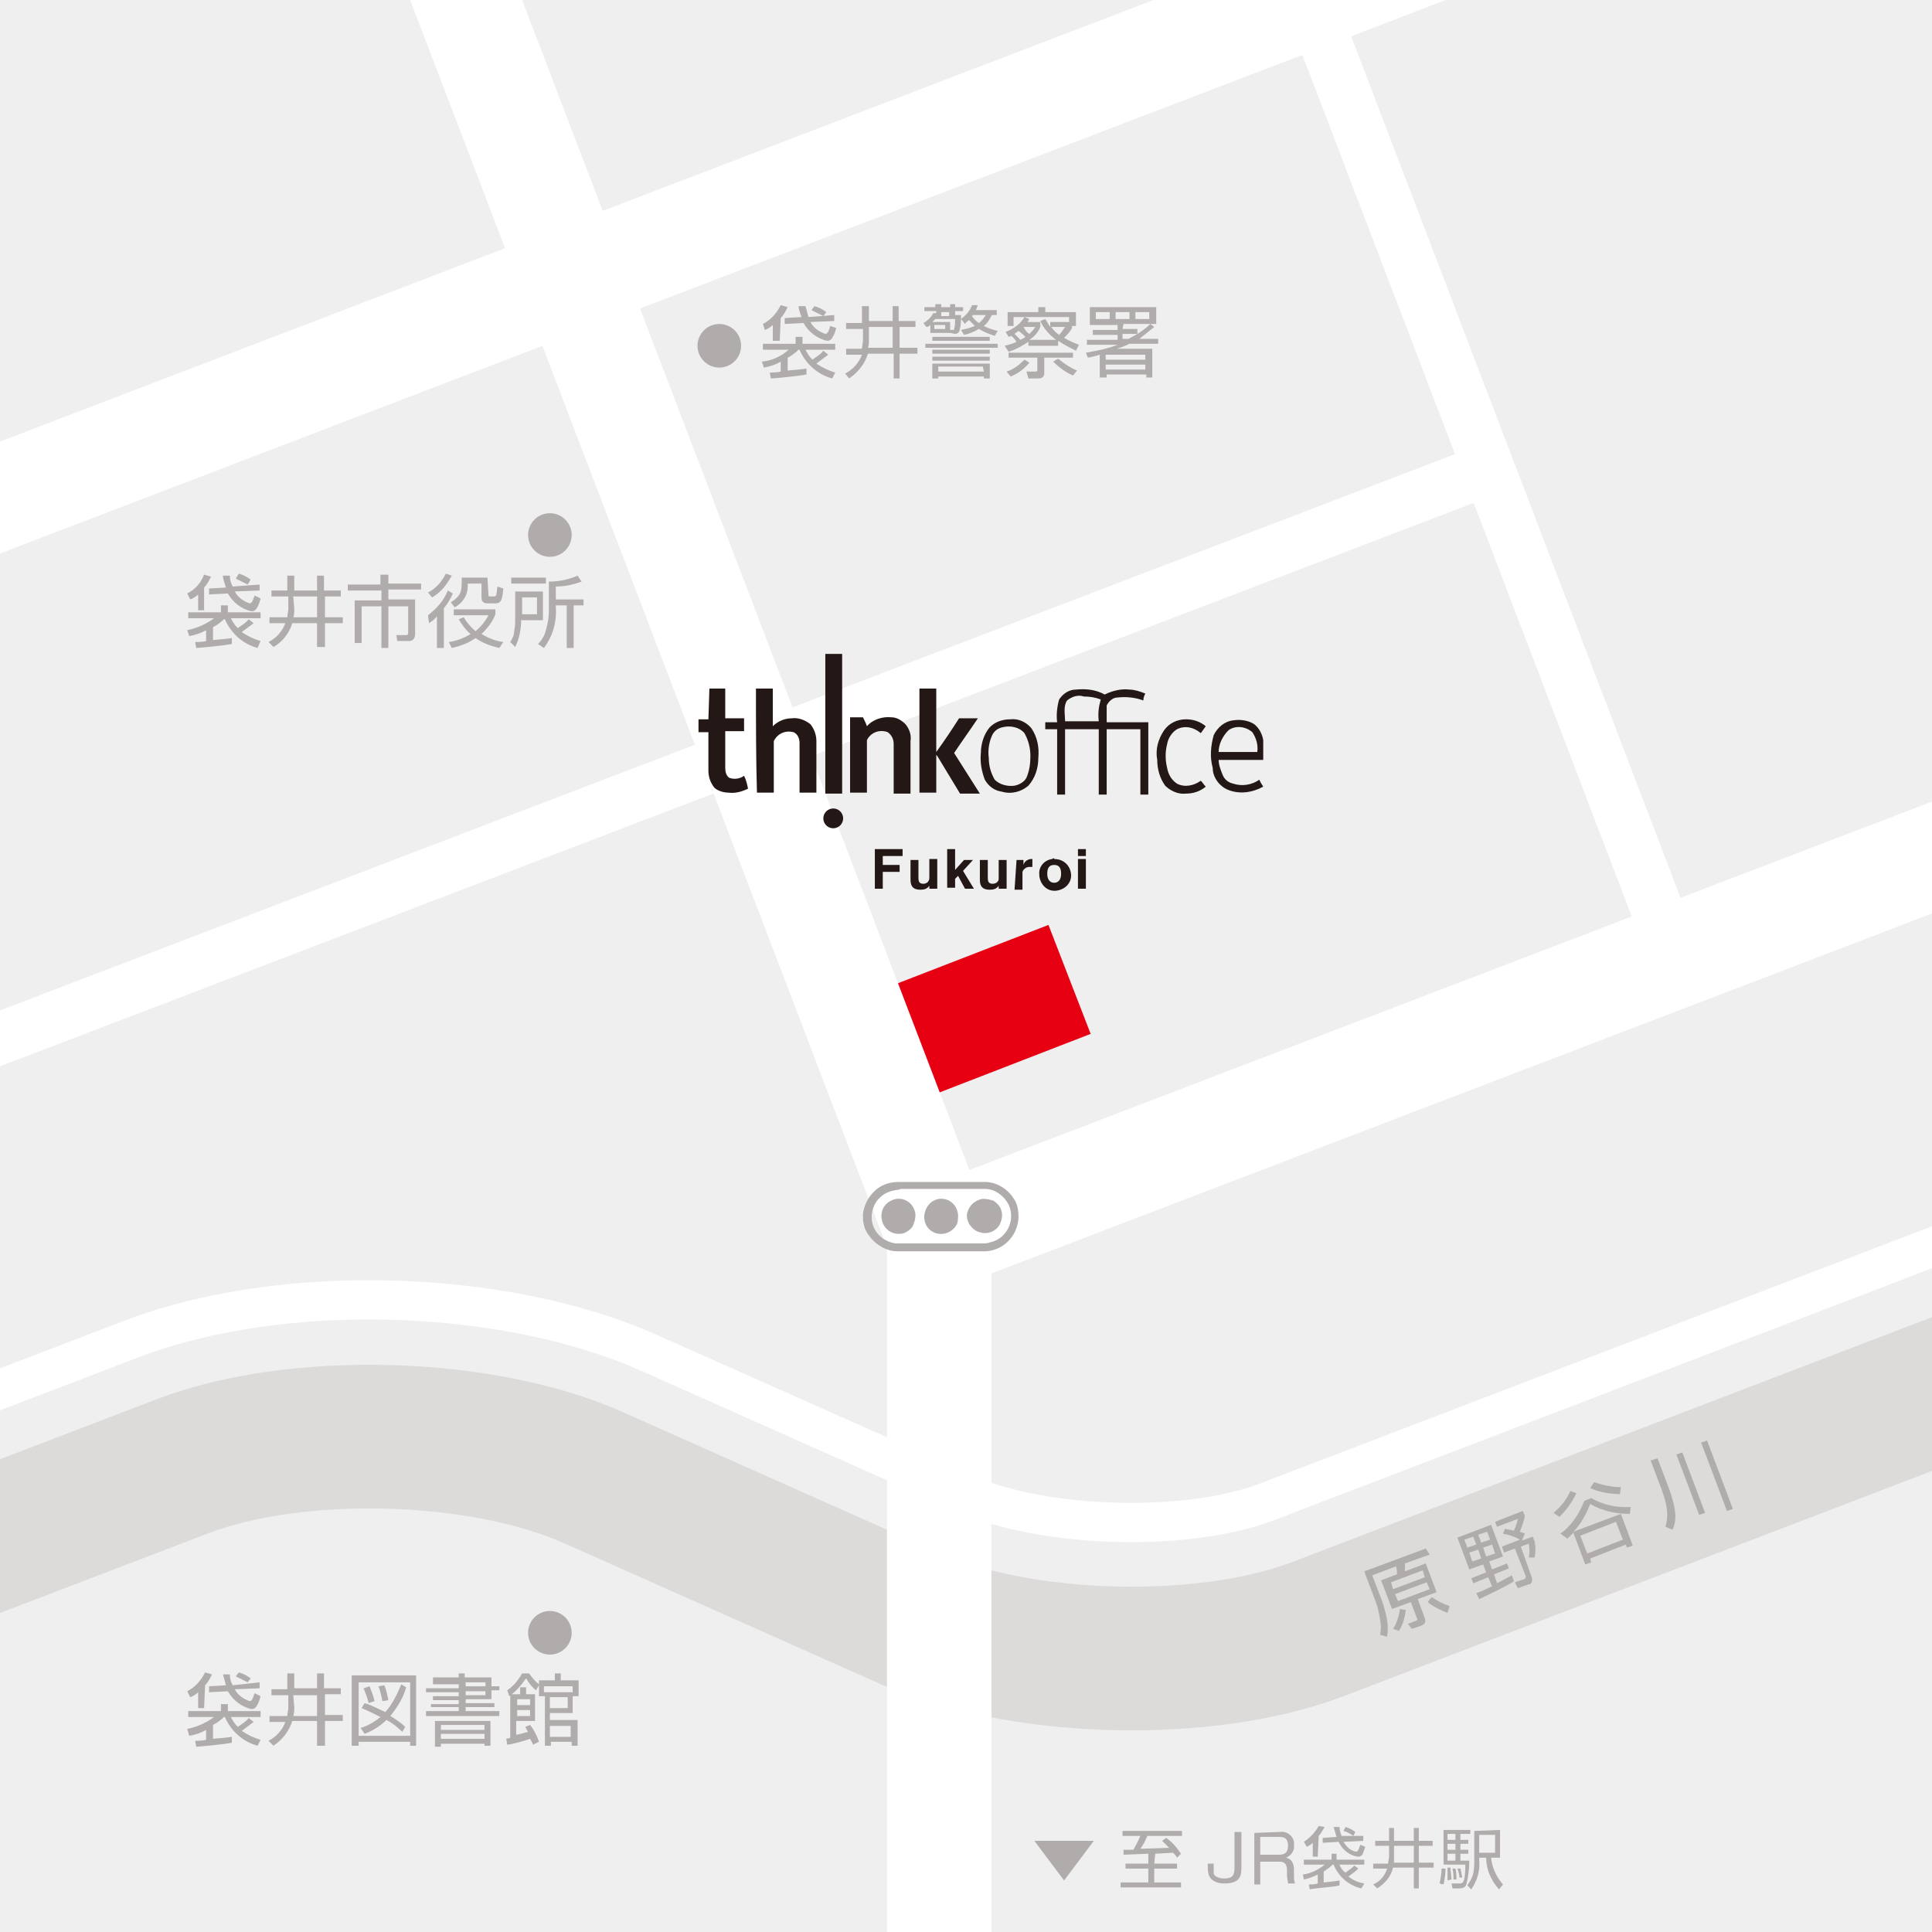
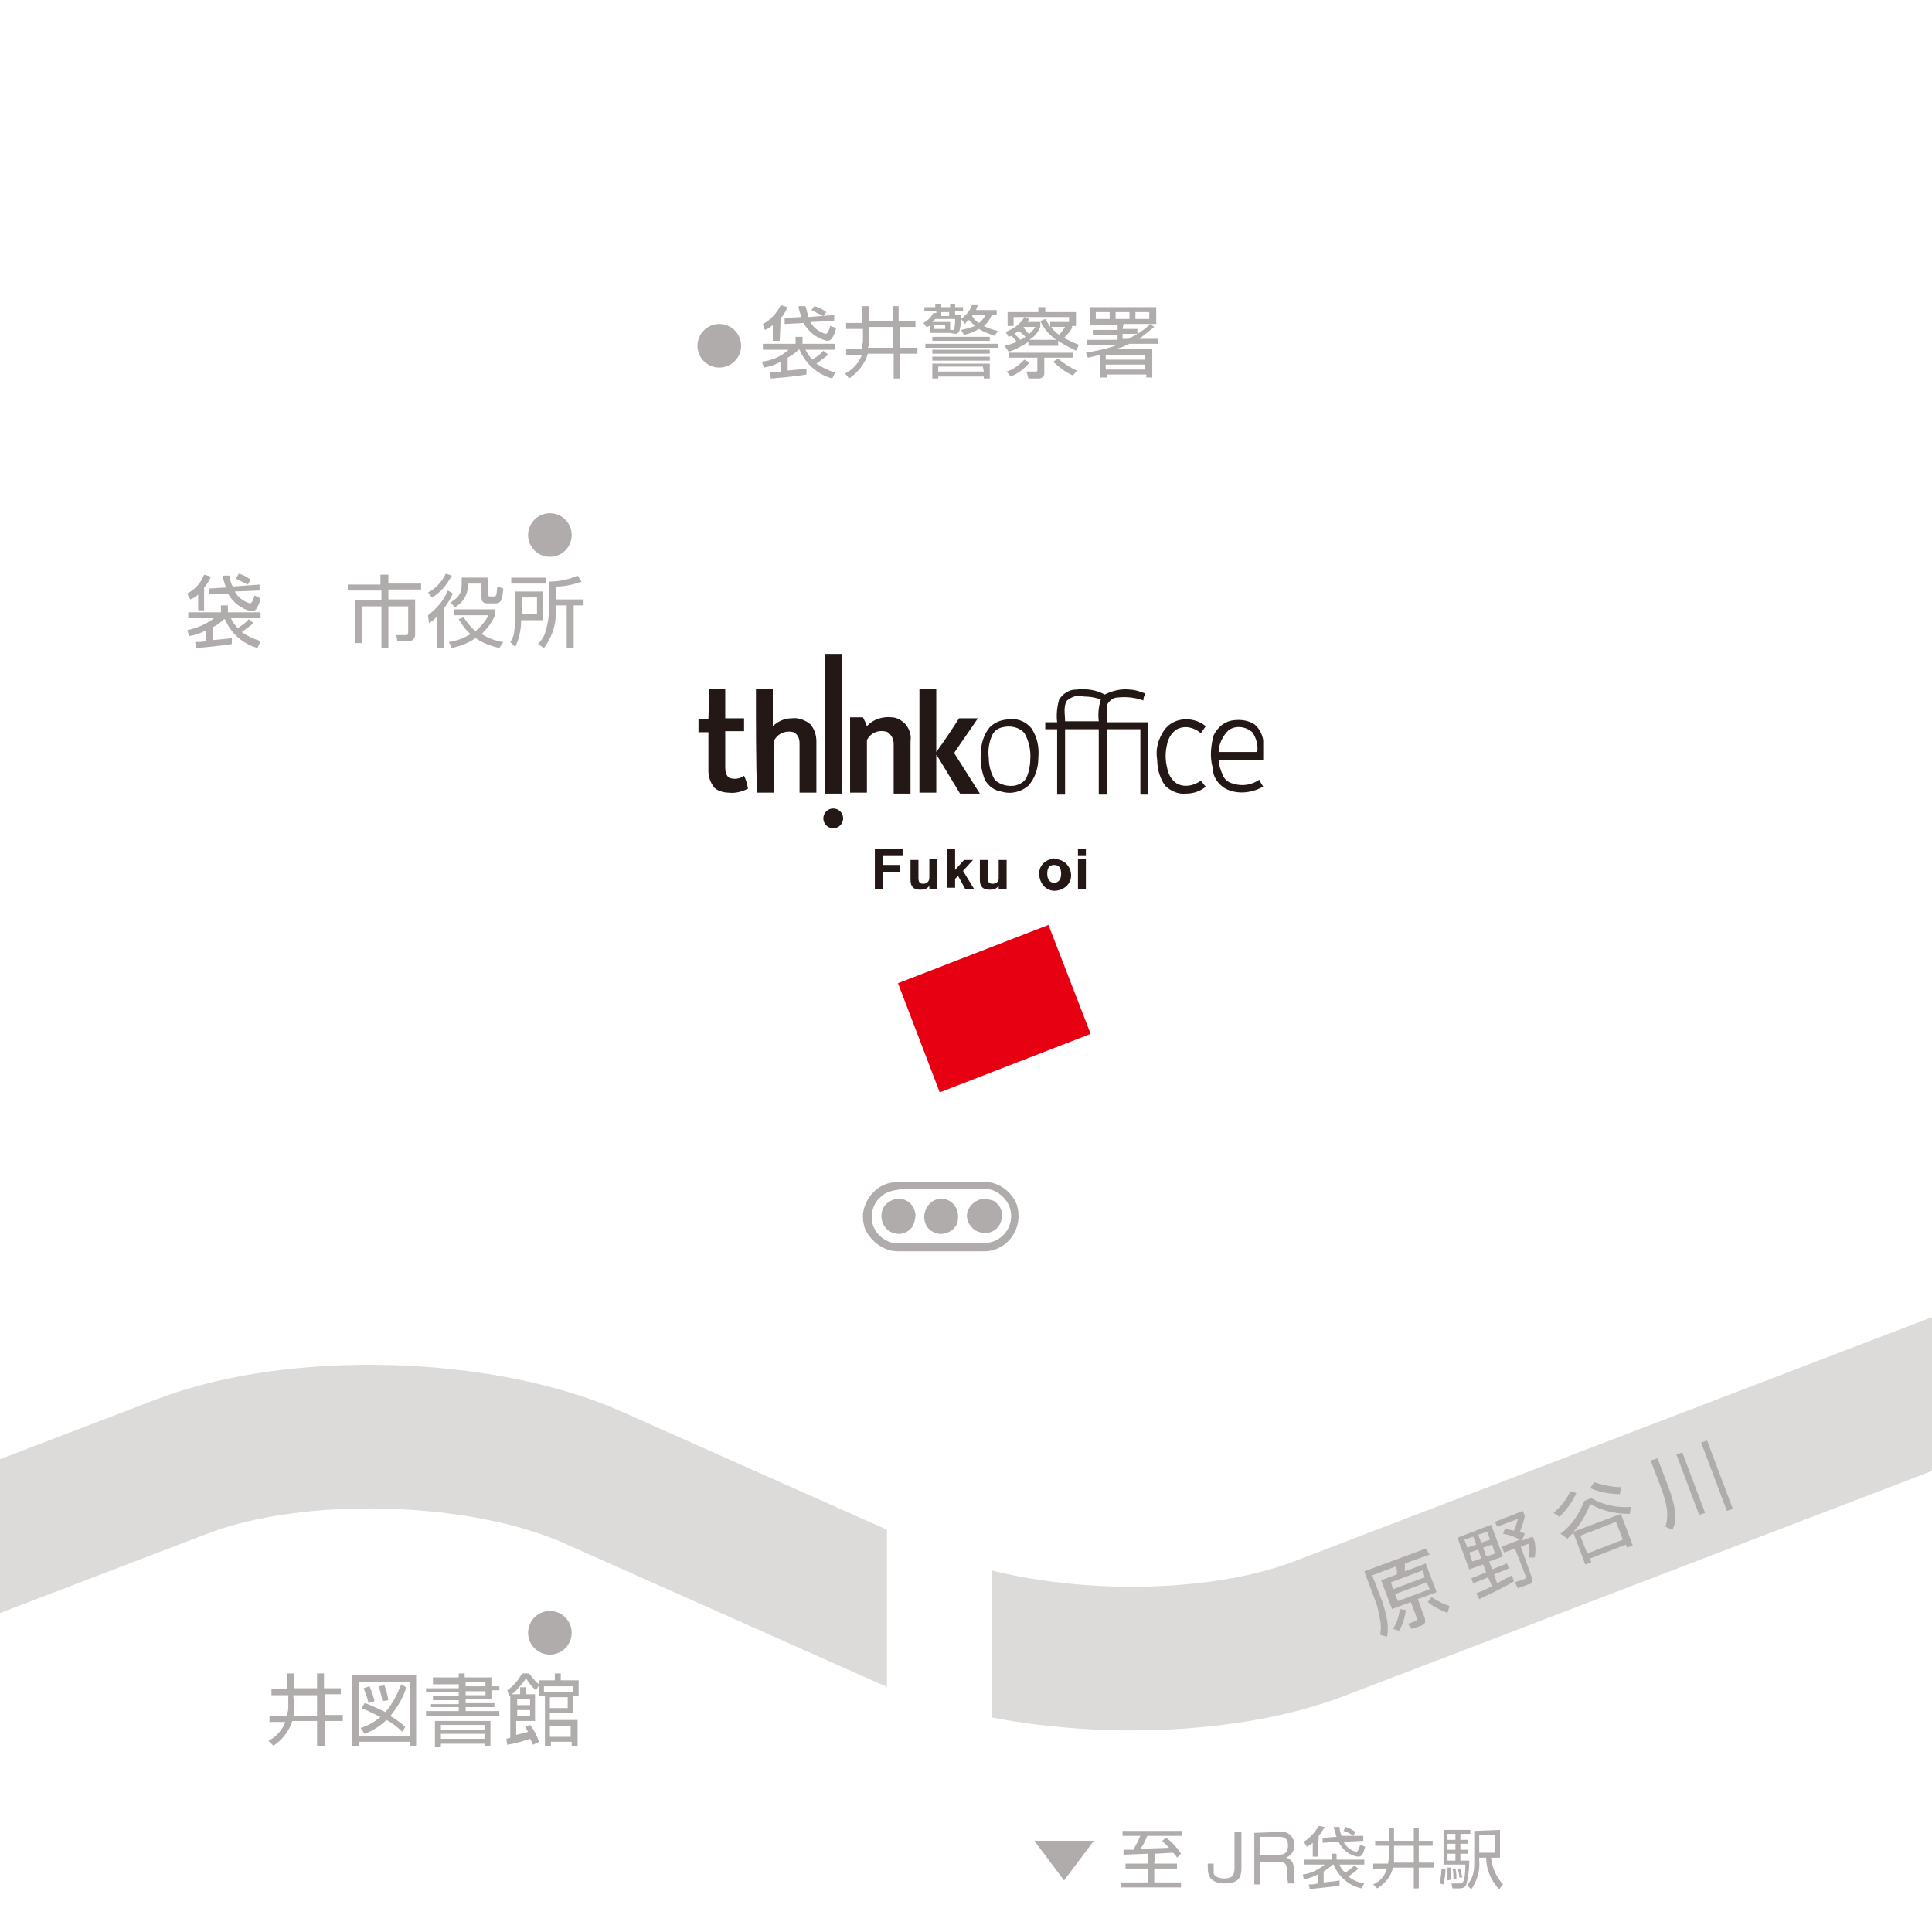
<svg xmlns="http://www.w3.org/2000/svg" xmlns:xlink="http://www.w3.org/1999/xlink" version="1.1" id="レイヤー_1" x="0px" y="0px" viewBox="0 0 195 195" style="enable-background:new 0 0 195 195;" xml:space="preserve">
  <style type="text/css">
	.st0{clip-path:url(#SVGID_2_);}
	.st1{fill:#F0EFF0;}
	.st2{fill:#E60012;}
	.st3{fill:none;stroke:#FFFFFF;stroke-width:3.96;stroke-miterlimit:10;}
	.st4{fill:none;stroke:#DCDBDA;stroke-width:14.5;stroke-miterlimit:10;}
	.st5{fill:none;stroke:#FFFFFF;stroke-width:10.55;stroke-miterlimit:10;}
	.st6{fill:none;stroke:#FFFFFF;stroke-width:5.27;stroke-miterlimit:10;}
	.st7{fill:#231815;}
	.st8{fill:#AFACAB;}
</style>
  <g>
    <defs>
      <rect id="SVGID_1_" y="0" width="195" height="195" />
    </defs>
    <clipPath id="SVGID_2_">
      <use xlink:href="#SVGID_1_" style="overflow:visible;" />
    </clipPath>
    <g class="st0">
-       <rect y="0" class="st1" width="195" height="195" />
      <rect x="91.8" y="96" transform="matrix(0.932 -0.361 0.361 0.932 -30.049 43.087)" class="st2" width="16.8" height="11.8" />
      <path class="st3" d="M-14.3,145.7l27.7-10.6c15-5.7,37.3-5.1,52,1.4l31.9,14.2c8,3.6,22.7,4,30.8,0.8l78.1-29.9" />
      <path class="st4" d="M-9.3,158.6L18.4,148c11.5-4.4,30.1-3.9,41.4,1.1l31.9,14.2c11.3,5,29.9,5.5,41.4,1.1l78.1-29.9" />
      <line class="st5" x1="-5.7" y1="52.4" x2="157.3" y2="-10" />
      <line class="st6" x1="-2.6" y1="105.8" x2="149.1" y2="47.8" />
      <polyline class="st5" points="43.3,-9.8 94.8,124.9 94.8,211   " />
      <line class="st6" x1="117.7" y1="-37.8" x2="169.2" y2="96.9" />
      <line class="st5" x1="94.8" y1="124.9" x2="203.5" y2="83.3" />
      <path class="st7" d="M71.6,69.5h1.6v3h1.9c0,0.4,0,0.9,0,1.3h-1.9v3.7c0,0.4,0.1,0.8,0.4,1c0.5,0.2,1.1,0.1,1.5-0.2    c0.2,0.4,0.3,0.8,0.4,1.3c-0.6,0.3-1.3,0.5-2,0.4c-0.5,0-1.1-0.2-1.4-0.5c-0.4-0.5-0.6-1.1-0.6-1.7v-3.9h-1v-1.3h1L71.6,69.5     M76.3,69.5c0.6,0,1.1,0,1.7,0v3.8c0.5-0.5,1.2-0.8,1.9-0.8c0.7-0.1,1.4,0.2,1.9,0.6c0.4,0.5,0.6,1.1,0.6,1.7c0,1.8,0,3.5,0,5.2    h-1.7v-5c0-0.5-0.2-0.9-0.6-1.1c-0.8-0.2-1.6,0.1-2,0.9c0,1.7,0,3.5,0,5.2h-1.7C76.3,76.6,76.3,73.1,76.3,69.5 M92.8,69.5h1.7V80    h-1.7V69.5 M106.9,70.6c0.4-0.6,1-1,1.7-1c1-0.1,2,0,2.9,0.5c0.8-0.4,1.7-0.6,2.5-0.5c0.5,0,1.1,0.2,1.6,0.4    c-0.1,0.2-0.2,0.4-0.2,0.7c-0.8-0.3-1.7-0.4-2.6-0.3c-0.5,0-0.9,0.4-1.1,0.8c0,0.6,0,1.1,0,1.7h4.2c0,2.4,0,4.9,0,7.3h-0.8v-6.6    h-3.4v6.6h-0.8v-6.6h-3.4v6.6h-0.8v-6.6h-1.2v-0.7h1.2C106.6,72.1,106.7,71.3,106.9,70.6 M107.7,70.7c-0.4,0.6-0.2,1.4-0.2,2.1    h3.4c-0.1-0.8,0-1.5,0.2-2.2c-0.5-0.2-1.1-0.3-1.7-0.3C108.8,70.1,108.2,70.3,107.7,70.7 M87.5,73.3c0.6-0.7,1.6-1,2.5-0.9    c0.5,0,1,0.3,1.4,0.7c0.4,0.5,0.6,1.1,0.5,1.7v5.3h-1.7v-5c0-0.5-0.2-0.9-0.6-1.2c-0.8-0.3-1.7,0-2.1,0.8v0.1c0,1.8,0,3.5,0,5.2    h-1.7v-7.6h1.3C87.3,72.8,87.4,73,87.5,73.3 M96.8,72.5h1.9c-0.8,1.2-1.6,2.3-2.4,3.5c0.9,1.4,1.7,2.7,2.6,4.1h-2l-2.3-3.8    c-0.1-0.1-0.2-0.2-0.1-0.4C95.3,74.8,96.1,73.6,96.8,72.5 M102,72.6c0.8-0.1,1.6,0.3,2.1,0.9c0.6,0.9,0.8,1.9,0.7,3    c0,1-0.3,2-1,2.8c-0.7,0.6-1.7,0.9-2.7,0.6c-0.7-0.1-1.3-0.5-1.7-1.2C99.1,77.9,98.9,77,99,76c0-0.9,0.3-1.9,0.9-2.6    C100.4,72.9,101.1,72.6,102,72.6 M101.2,73.4c-0.5,0.1-0.9,0.4-1.1,0.9c-0.3,0.7-0.4,1.5-0.3,2.2c0,0.8,0.2,1.5,0.6,2.2    c0.5,0.5,1.3,0.7,2,0.6c0.5-0.1,1-0.4,1.2-0.8c0.3-0.7,0.4-1.4,0.4-2.2c0-0.8-0.2-1.6-0.6-2.3C102.9,73.4,102,73.2,101.2,73.4     M117.5,73.7c0.5-0.7,1.3-1.1,2.2-1.1c0.7,0,1.4,0.2,2,0.7l-0.5,0.7c-0.7-0.6-1.6-0.8-2.4-0.4c-0.5,0.3-0.9,0.9-1,1.5    c-0.2,0.8-0.2,1.6,0,2.4c0.1,0.6,0.4,1.2,1,1.6c0.8,0.4,1.7,0.2,2.4-0.3c0.2,0.2,0.3,0.4,0.5,0.6c-0.6,0.5-1.3,0.7-2,0.7    c-0.8,0.1-1.6-0.3-2.1-0.8c-0.5-0.7-0.8-1.6-0.8-2.6C116.6,75.6,116.9,74.6,117.5,73.7 M122.5,74.2c0.4-0.8,1.1-1.4,2-1.5    c0.7-0.1,1.5,0,2.1,0.4c0.5,0.4,0.8,1,0.9,1.6v2H123c0,0.5,0.2,1,0.4,1.5c0.2,0.5,0.6,0.8,1.1,0.9c0.9,0.3,1.9,0.1,2.6-0.4    c0.1,0.2,0.2,0.4,0.4,0.7c-1.1,0.6-2.4,0.8-3.6,0.3c-0.9-0.4-1.5-1.3-1.5-2.2C122.1,76.4,122.2,75.3,122.5,74.2 M124,73.7    c-0.6,0.6-1,1.4-1,2.2c1.3,0,2.6,0,3.9,0c0.1-0.7-0.1-1.4-0.5-2C125.7,73.3,124.7,73.2,124,73.7" />
      <circle class="st7" cx="84.1" cy="82.6" r="1" />
      <path class="st7" d="M83.3,66H85v14.1h-1.7V66" />
      <path class="st7" d="M88.3,85.7h2.8v0.7h-2v0.9h1.7V88h-1.7v1.7h-0.8V85.7z" />
      <path class="st7" d="M94.6,89.7h-0.8v-0.3c-0.2,0.3-0.5,0.4-0.9,0.4c-0.7,0-1-0.3-1-1v-2h0.8v1.8c0,0.4,0.1,0.6,0.5,0.6    c0.3,0,0.6-0.2,0.6-0.6c0,0,0,0,0-0.1v-1.8h0.8V89.7z" />
      <path class="st7" d="M95.6,85.7h0.8v2.1l0.9-1h0.9l-1,1.1l1.1,1.8h-0.9l-0.7-1.3l-0.3,0.3v0.9h-0.8V85.7z" />
      <path class="st7" d="M101.6,89.7h-0.8v-0.3c-0.2,0.3-0.5,0.4-0.9,0.4c-0.7,0-1-0.3-1-1v-2h0.8v1.8c0,0.4,0.1,0.6,0.5,0.6    c0.3,0,0.6-0.2,0.6-0.5v-0.1v-1.8h0.8V89.7z" />
-       <path class="st7" d="M102.6,86.8h0.7v0.5c0.1-0.4,0.5-0.6,0.8-0.6h0.1v0.8h-0.3c-0.3,0-0.6,0.2-0.7,0.5c0,0.1,0,0.1,0,0.2v1.6    h-0.8L102.6,86.8z" />
      <path class="st7" d="M106.4,86.7c0.9,0,1.6,0.6,1.7,1.5s-0.6,1.6-1.5,1.7s-1.6-0.6-1.7-1.5v-0.1c-0.1-0.8,0.5-1.5,1.3-1.6    C106.3,86.6,106.4,86.6,106.4,86.7z M106.4,89.1c0.4,0,0.7-0.3,0.7-0.9s-0.2-0.9-0.7-0.9s-0.7,0.3-0.7,0.9S106,89.1,106.4,89.1z" />
      <path class="st7" d="M108.8,85.7h0.8v0.7h-0.8V85.7z M108.8,86.7h0.8v3h-0.8V86.7z" />
      <circle class="st8" cx="55.5" cy="54" r="2.2" />
      <path class="st8" d="M18.9,63.6c1-0.2,1.9-0.6,2.7-1.2H19v-0.6h3.3v-0.7H23v0.7h3.3v0.6h-3c0.2,0.4,0.4,0.7,0.7,1    c0.4-0.3,0.8-0.5,1.1-0.9l0.5,0.4c-0.4,0.3-0.8,0.6-1.2,0.9c0.6,0.4,1.2,0.7,1.9,0.9L26,65.4c-1.5-0.4-2.7-1.5-3.3-2.9h-0.1    c-0.3,0.3-0.7,0.6-1.1,0.8v1.3c1-0.1,1.3-0.1,1.9-0.2V65c-1.1,0.2-3.4,0.4-3.6,0.4l-0.1-0.6c0.4,0,0.7,0,1.1-0.1v-1.1    c-0.5,0.3-1.1,0.5-1.7,0.6L18.9,63.6z M20.6,61.6H20V60c-0.2,0.2-0.5,0.4-0.8,0.5l-0.3-0.6c0.8-0.4,1.4-1.1,1.7-1.9l0.7,0.2    c-0.2,0.4-0.4,0.8-0.7,1.1L20.6,61.6z M26.2,59v0.6l-2.5,0.1c0.3,0.6,0.9,1,1.5,1.2c0.3,0,0.4-0.6,0.5-0.8l0.6,0.3    c-0.1,0.4-0.2,0.7-0.4,1c-0.1,0.2-0.3,0.3-0.5,0.3c-1-0.2-1.9-0.9-2.4-1.8L21.1,60v-0.6l1.7-0.1c-0.1-0.4-0.3-0.8-0.3-1.2h0.7    c0,0.4,0.1,0.8,0.3,1.1L26.2,59z M25,59c-0.4-0.2-0.8-0.4-1.2-0.6l0.3-0.5c0.4,0.1,0.8,0.3,1.2,0.6L25,59z" />
-       <path class="st8" d="M29,58.1h0.7v1.5H32v-1.5h0.7v1.5h1.7v0.6h-1.6v2.1h1.8v0.6h-1.8v2.4H32v-2.4h-2.5c-0.3,1-1,1.9-1.9,2.4    l-0.5-0.5c0.8-0.4,1.4-1.1,1.7-1.9h-1.6v-0.6H29c0-0.3,0.1-0.6,0.1-0.8v-1.3h-1.7v-0.6H29V58.1z M29.7,61.5c0,0.3,0,0.6-0.1,0.8    H32v-2.1h-2.4L29.7,61.5z" />
      <path class="st8" d="M39.2,58v0.9h3.3v0.6h-3.3v1h2.7V64c0,0.4-0.2,0.7-0.6,0.7h-0.1h-1.1L40,64.1h1c0.1,0,0.2,0,0.2-0.3v-2.6h-2    v4.2h-0.7v-4.2h-2v3.7h-0.7v-4.3h2.7v-1h-3.4V59h3.3v-1H39.2z" />
      <path class="st8" d="M43.2,62.1c0.9-0.7,1.6-1.5,2-2.5l0.5,0.3c-0.2,0.5-0.5,1-0.9,1.5v4h-0.7v-3.2c-0.2,0.3-0.5,0.5-0.8,0.7    L43.2,62.1z M43.2,59.8c0.8-0.4,1.4-1.1,1.8-1.9l0.6,0.2c-0.5,0.9-1.1,1.7-2,2.2L43.2,59.8z M50.4,65.4c-0.9-0.2-1.7-0.5-2.4-1    c-0.7,0.5-1.5,0.8-2.4,1l-0.3-0.6c0.8-0.1,1.5-0.4,2.2-0.8c-0.5-0.4-0.9-1-1.2-1.5l0.5-0.2c0.3,0.5,0.7,1,1.2,1.4    c0.5-0.4,1-1,1.3-1.6h-3.5v-0.6H50V62c-0.3,0.8-0.8,1.4-1.4,2c0.7,0.4,1.4,0.7,2.2,0.8L50.4,65.4z M49.3,60c0,0.2,0,0.2,0.2,0.2    h0.3c0.3,0,0.3,0,0.4-1l0.6,0.2c-0.1,1.1-0.2,1.5-0.8,1.5h-0.7c-0.3,0-0.7,0-0.7-0.6v-1.4h-1.4c0.1,1-0.4,1.9-1.3,2.4l-0.4-0.5    c1.1-0.7,1.1-1.2,1.1-2.2v-0.3h2.6L49.3,60z" />
      <path class="st8" d="M54.8,59.7v2.9h-2.2c0,0.9-0.2,1.9-0.6,2.7l-0.5-0.5c0.2-0.3,0.4-0.7,0.4-1.1c0.1-0.5,0.1-0.9,0.1-1.4v-2.6    C52,59.7,54.8,59.7,54.8,59.7z M55.1,58.9h-3.5v-0.6h3.5V58.9z M54.2,60.3h-1.5V62h1.5V60.3z M56.1,60.5h2.8v0.6h-1v4.3h-0.7v-4.3    h-1.1v0.2c0.1,1.5-0.3,2.9-1.2,4.1L54.3,65c0.4-0.4,0.7-0.9,0.8-1.4c0.2-0.7,0.3-1.3,0.3-2v-2.9c1,0,2-0.2,2.9-0.6l0.4,0.6    c-0.8,0.3-1.7,0.5-2.6,0.5C56.1,59.2,56.1,60.5,56.1,60.5z" />
      <circle class="st8" cx="72.6" cy="34.9" r="2.2" />
      <path class="st8" d="M76.9,36.5c1-0.1,1.9-0.5,2.7-1.2H77v-0.6h3.3V34H81v0.7h3.3v0.6h-3c0.2,0.4,0.4,0.7,0.7,1    c0.4-0.3,0.8-0.5,1.1-0.9l0.5,0.4c-0.4,0.3-0.8,0.6-1.2,0.9c0.6,0.4,1.2,0.7,1.9,0.9L84,38.2c-1.5-0.4-2.7-1.5-3.3-2.9h-0.1    c-0.3,0.3-0.7,0.6-1.1,0.8v1.3c1-0.1,1.3-0.1,1.9-0.2v0.6c-1.1,0.2-3.4,0.4-3.6,0.4l-0.1-0.6c0.4,0,0.7,0,1.1-0.1v-1    c-0.5,0.3-1.1,0.5-1.7,0.6L76.9,36.5z M78.7,34.4H78v-1.6c-0.2,0.2-0.5,0.4-0.8,0.5L77,32.7c0.8-0.4,1.4-1.1,1.8-1.9l0.7,0.2    c-0.2,0.4-0.4,0.8-0.7,1.1L78.7,34.4z M84.2,31.8v0.6l-2.4,0.1c0.3,0.6,0.9,1,1.5,1.2c0.3,0,0.4-0.5,0.5-0.8l0.6,0.2    c-0.1,0.4-0.2,0.7-0.4,1c-0.1,0.2-0.3,0.3-0.5,0.3c-1-0.2-1.9-0.9-2.4-1.8l-1.9,0.1v-0.6l1.7-0.1c-0.2-0.5-0.3-0.9-0.3-1.1h0.7    c0.1,0.4,0.2,0.7,0.3,1.1L84.2,31.8z M83.1,31.9c-0.4-0.2-0.8-0.4-1.2-0.6l0.3-0.4c0.4,0.1,0.8,0.3,1.2,0.6L83.1,31.9z" />
      <path class="st8" d="M87,30.9h0.7v1.5h2.4v-1.5h0.6v1.5h1.7V33h-1.6v2.1h1.8v0.6h-1.8v2.5h-0.6v-2.5h-2.6c-0.3,1-1,1.9-1.9,2.5    l-0.4-0.5c0.8-0.4,1.4-1.1,1.7-1.9h-1.6v-0.6H87c0-0.3,0.1-0.6,0.1-0.8v-1.2h-1.7v-0.6H87V30.9z M87.7,34.3c0,0.3,0,0.6-0.1,0.8    h2.5V33h-2.4V34.3z" />
      <path class="st8" d="M95.9,33.6h-2v-0.8c-0.1,0.1-0.2,0.2-0.4,0.2l-0.3-0.4c0.4-0.2,0.8-0.6,1-1h0.3v-0.2h-1.2V31h1.1v-0.3H95V31    h0.9v-0.3h0.5V31h0.8v0.4h-0.8v0.4H97c0,0.6,0,1.1-0.2,1.7c-0.1,0.1-0.2,0.2-0.4,0.2L95.9,33.6L95.9,33.6z M100.7,35.1h-7.3v-0.4    h7.3V35.1z M99.9,34.4h-5.8V34h5.8V34.4z M99.9,35.7h-5.8v-0.4h5.8V35.7z M99.9,36.4h-5.8V36h5.8V36.4z M99.9,38.2h-0.6V38h-4.6    v0.2h-0.6v-1.5h5.8C99.9,36.7,99.9,38.2,99.9,38.2z M94.4,32.2l-0.3,0.3h1.8v0.8h0.3c0.1,0,0.1,0,0.1-0.1c0.1-0.3,0.1-0.7,0.1-1    H94.4z M95.4,32.8h-1.1v0.4h1.1V32.8z M99.2,37h-4.5v0.5h4.6L99.2,37z M95.8,31.9v-0.4H95v0.4H95.8z M100.6,31.3v0.5h-0.5    c-0.2,0.4-0.4,0.8-0.8,1.1c0.4,0.2,0.9,0.4,1.4,0.5l-0.3,0.5c-0.6-0.2-1.1-0.4-1.6-0.7c-0.5,0.3-1,0.5-1.5,0.6L97,33.3    c0.5-0.1,0.9-0.2,1.4-0.4c-0.2-0.2-0.4-0.4-0.6-0.6c-0.1,0.1-0.3,0.2-0.4,0.4L97,32.2c0.5-0.4,0.9-0.8,1.1-1.4h0.6    c-0.1,0.2-0.1,0.3-0.2,0.5L100.6,31.3z M98.2,31.8l-0.1,0.1c0.2,0.3,0.4,0.5,0.7,0.7c0.3-0.2,0.5-0.5,0.7-0.8H98.2z" />
      <path class="st8" d="M101.4,34.9c0.4-0.1,0.8-0.2,1.2-0.4c-0.2-0.3-0.4-0.5-0.5-0.6l-0.3,0.1l-0.3-0.5c0.8-0.3,1.5-0.8,1.9-1.5    l0.5,0.2c-0.1,0.1-0.1,0.2-0.2,0.3h1.3V33c-0.2,0.5-0.6,1-1.1,1.3h2.7c-0.7-0.5-1.3-1.2-1.6-1.9l0.5-0.2c0.2,0.3,0.3,0.5,0.5,0.8    v-0.5h1.9V32h-5.6v0.9h-0.6v-1.4h3.1V31h0.7v0.5h3.1v1.4h-0.4v0.2c-0.2,0.4-0.5,0.7-0.8,1c0.5,0.3,1,0.5,1.5,0.7l-0.3,0.6    c-0.6-0.3-1.2-0.6-1.8-1v0.5h-3v-0.4c-0.6,0.4-1.3,0.8-2,1L101.4,34.9z M101.6,37.5c0.7-0.2,1.3-0.7,1.8-1.2l0.5,0.3    c-0.5,0.6-1.1,1.1-1.9,1.4L101.6,37.5z M105.4,36.1v1.6c0,0.3-0.2,0.5-0.6,0.5h-1l-0.2-0.7h0.9c0.1,0,0.2,0,0.2-0.1v-1.3h-2.9    v-0.5h6.5v0.5H105.4z M103.5,34c-0.2-0.2-0.4-0.4-0.7-0.6c-0.1,0.1-0.3,0.2-0.4,0.3c0.2,0.2,0.4,0.4,0.6,0.6    C103.2,34.2,103.4,34.1,103.5,34z M103.3,33L103.3,33c0.3,0.5,0.4,0.6,0.6,0.7c0.2-0.2,0.4-0.4,0.6-0.7    C104.5,33,103.3,33,103.3,33z M106.1,33c0.2,0.3,0.5,0.6,0.8,0.8c0.2-0.2,0.4-0.5,0.6-0.8H106.1z M106.8,36.2    c0.6,0.5,1.2,0.9,1.9,1.2l-0.4,0.5c-0.7-0.3-1.4-0.8-2-1.4L106.8,36.2z" />
      <path class="st8" d="M113.3,33.2h1.5v0.5h-1.5v0.5h0.6c0.8-0.4,1.6-0.9,2.2-1.5l0.4,0.3c-0.5,0.4-1,0.8-1.5,1.2h1.9v0.5H114    c-0.4,0.2-0.9,0.4-1.3,0.5h3.6v2.9h-0.6v-0.3h-4v0.3H111v-2.3c-0.6,0.2-0.8,0.2-1.2,0.3l-0.2-0.5c1.1-0.2,2.2-0.4,3.2-0.8h-3.1    v-0.5h3.1v-0.5h-2.5v-0.5h2.5v-0.5H110V31h6.7v1.7h-3.3L113.3,33.2z M112,31.5h-1.4v0.7h1.4V31.5z M115.6,35.8h-4v0.5h4V35.8z     M115.6,36.8h-4v0.5h4V36.8z M114,31.5h-1.4v0.7h1.4V31.5z M116,31.5h-1.4v0.7h1.4V31.5z" />
      <path class="st8" d="M144.3,156.9l-2.5,0.9c0,0.5,0,0.6,0,0.8l2.1-0.8l1.1,2.9l-1.9,0.7l0.7,1.9c0.1,0.4,0.1,0.6-0.4,0.8l-0.9,0.3    l-0.4-0.5l0.8-0.3c0.2-0.1,0.2-0.2,0.1-0.3l-0.6-1.6l-1.9,0.7l-1.1-2.9l1.6-0.6c0-0.3,0-0.5-0.1-0.8l-2.4,0.9l1,2.6    c0.2,0.6,0.4,1.3,0.5,1.9c0.1,0.6,0.1,1.1,0,1.7l-0.7-0.2c0.1-0.5,0.1-1,0-1.5c-0.1-0.6-0.2-1.1-0.4-1.7l-1.2-3.2l6.2-2.3    L144.3,156.9z M143.6,158.5l-3.2,1.2l0.2,0.7l3.2-1.2L143.6,158.5z M140.6,164.4c0.4-0.6,0.6-1.3,0.7-2l0.6,0.1    c-0.1,0.7-0.3,1.5-0.7,2.1L140.6,164.4z M144,159.7l-3.2,1.2l0.3,0.7l3.2-1.2L144,159.7z M146.1,162.8c-0.7-0.3-1.4-0.6-2-1.1    l0.4-0.5c0.6,0.4,1.2,0.7,1.8,0.9L146.1,162.8z" />
      <path class="st8" d="M152.8,159.6c-0.9,0.6-3.1,1.6-3.5,1.8l-0.3-0.6c0.3-0.1,0.6-0.2,1.6-0.7l-0.4-0.9l-1.5,0.6l-0.2-0.5l1.5-0.6    l-0.3-0.8l-1.4,0.5l-1.2-3.2l3.4-1.3l1.2,3.2l-1.4,0.5l0.3,0.8l1.5-0.6l0.2,0.5l-1.5,0.6l0.3,0.9l1.5-0.8L152.8,159.6z     M148.7,155.1l-0.9,0.3l0.3,0.8l0.9-0.3L148.7,155.1z M149.2,156.4l-0.9,0.3l0.3,0.9l0.9-0.3L149.2,156.4z M150.1,154.6l-0.9,0.3    l0.3,0.8l0.9-0.3L150.1,154.6z M150.6,155.9l-0.9,0.3l0.3,0.9l0.9-0.3L150.6,155.9z M153.6,155.5l1.1-0.4l0.2,0.5    c0.1,0.5,0.1,1.1,0,1.6h-0.6c0.1-0.4,0.1-0.9,0-1.4l-0.8,0.3l1.1,3.1c0.1,0.3,0,0.6-0.2,0.7h-0.1l-1.1,0.4l-0.3-0.6l0.9-0.3    c0.1,0,0.2-0.1,0.2-0.3l-1.1-2.8l-1.1,0.4l-0.2-0.6l1.8-0.7c-0.5-0.3-1.1-0.5-1.7-0.6l0.2-0.5c0.3,0.1,0.6,0.1,0.9,0.2    c0.2-0.4,0.3-0.8,0.4-1.2l-2.1,0.8l-0.2-0.5l2.8-1.1l0.2,0.5c-0.1,0.6-0.3,1.1-0.5,1.6c0.2,0.1,0.4,0.1,0.5,0.2L153.6,155.5z" />
      <path class="st8" d="M156.8,152.7c0.7-0.6,1.3-1.3,1.7-2.2l0.6,0.2c-0.4,0.9-1,1.7-1.7,2.4L156.8,152.7z M157.5,154.8    c1.1-0.8,1.9-2,2.4-3.3l0.7-0.3c1.2,0.7,2.6,1,4,0.9l-0.1,0.7c-1.4,0-2.8-0.3-4-1c-0.4,1-0.9,2-1.7,2.8l4.8-1.8l1.2,3.2l-0.6,0.2    l-0.1-0.3l-3.6,1.4l0.1,0.4l-0.6,0.2l-1.2-3.2c-0.3,0.3-0.4,0.4-0.6,0.6L157.5,154.8z M163.1,153.6l-3.6,1.4l0.7,1.8l3.6-1.4    L163.1,153.6z M160.9,149.6c0.9,0.3,1.8,0.5,2.7,0.5l-0.1,0.7c-1,0-2.1-0.2-3-0.6L160.9,149.6z" />
      <path class="st8" d="M167.3,147.2l1.1,2.9c0.9,2.4,0.8,3.5,0.4,4.3l-0.7-0.3c0.2-0.8,0.4-1.6-0.4-3.8l-1.1-2.9L167.3,147.2z     M169.8,146.6l2.3,6.1l-0.6,0.2l-2.3-6.1L169.8,146.6z M172.3,145.4l2.6,6.9l-0.6,0.2l-2.6-6.9L172.3,145.4z" />
      <circle class="st8" cx="55.5" cy="164.8" r="2.2" />
-       <path class="st8" d="M18.9,174.5c1-0.2,1.9-0.6,2.7-1.2H19v-0.6h3.3V172H23v0.7h3.3v0.6h-3c0.2,0.4,0.4,0.7,0.7,1    c0.4-0.3,0.8-0.5,1.1-0.9l0.5,0.4c-0.4,0.3-0.8,0.6-1.2,0.9c0.6,0.4,1.2,0.7,1.9,0.9l-0.3,0.6c-1.5-0.4-2.7-1.5-3.3-2.9h-0.1    c-0.3,0.3-0.7,0.6-1.1,0.8v1.4c1-0.1,1.3-0.1,1.9-0.2v0.6c-1.1,0.2-3.4,0.4-3.6,0.4l-0.1-0.6c0.4,0,0.7,0,1.1-0.1v-1    c-0.5,0.3-1.1,0.5-1.7,0.6L18.9,174.5z M20.6,172.4H20v-1.6c-0.2,0.2-0.5,0.4-0.8,0.5l-0.3-0.6c0.8-0.4,1.4-1.1,1.8-1.9l0.7,0.2    c-0.2,0.4-0.4,0.8-0.7,1.1L20.6,172.4z M26.2,169.8v0.6l-2.5,0.1c0.3,0.6,0.9,1,1.5,1.2c0.3,0,0.4-0.6,0.5-0.8l0.6,0.3    c-0.1,0.4-0.2,0.7-0.4,1c-0.1,0.2-0.3,0.3-0.5,0.3c-1-0.2-1.9-0.9-2.4-1.8l-1.9,0.1v-0.6l1.7-0.1c-0.1-0.4-0.2-0.8-0.3-1.1h0.7    c0,0.4,0.1,0.8,0.3,1.1L26.2,169.8z M25,169.8c-0.4-0.2-0.8-0.4-1.2-0.6l0.3-0.4c0.4,0.1,0.8,0.3,1.2,0.6L25,169.8z" />
      <path class="st8" d="M29,168.9h0.7v1.5H32v-1.5h0.7v1.5h1.7v0.6h-1.6v2.1h1.8v0.6h-1.8v2.5H32v-2.5h-2.5c-0.3,1-1,1.9-1.9,2.5    l-0.5-0.5c0.8-0.4,1.4-1.1,1.7-1.9h-1.6v-0.6H29c0-0.3,0.1-0.6,0.1-0.8v-1.3h-1.7v-0.6H29V168.9z M29.7,172.3c0,0.3,0,0.6-0.1,0.9    H32v-2.1h-2.4L29.7,172.3z" />
      <path class="st8" d="M42,169.1v7.1h-0.6v-0.4h-5.2v0.4h-0.7v-7.1H42z M41.4,169.8h-5.2v5.4h5.2V169.8z M41,170.3    c-0.3,1.1-0.9,2-1.6,2.9c0.5,0.3,1.1,0.7,1.5,1.1l-0.3,0.5c-0.5-0.5-1-0.9-1.6-1.2c-0.6,0.6-1.4,1.1-2.2,1.4l-0.4-0.6    c0.7-0.2,1.4-0.6,2-1.1c-0.6-0.3-1.2-0.6-1.9-0.9l0.3-0.5c0.7,0.2,1.4,0.6,2.1,0.9c0.7-0.8,1.2-1.8,1.6-2.8L41,170.3z M37.2,171.9    c-0.1-0.5-0.3-1-0.5-1.5l0.6-0.2c0.2,0.5,0.4,1,0.5,1.5L37.2,171.9z M38.6,171.7c-0.1-0.5-0.2-1-0.4-1.5l0.6-0.1    c0.2,0.5,0.3,1,0.4,1.5L38.6,171.7z" />
      <path class="st8" d="M43.7,169.3h2.6v-0.4h0.6v0.4h2.7v0.9h0.8v0.4h-0.8v0.9H47v0.4h2.9v0.4H47v0.4h3.4v0.5H43v-0.5h3.3v-0.4h-2.8    V172h2.8v-0.4h-2.6v-0.4h2.6v-0.4H43v-0.4h3.3V170h-2.6V169.3z M49.5,173.7v2.5h-0.6V176h-4.4v0.3h-0.6v-2.6H49.5z M48.9,174.1    h-4.4v0.5h4.4V174.1z M48.9,175h-4.4v0.5h4.4V175z M49,169.8h-2v0.4h2V169.8z M49,170.7h-2v0.4h2V170.7z" />
      <path class="st8" d="M54.3,169.6H56v-0.7h0.6v0.7h1.8v1.6h-0.6v1.7h-2.3v0.7h2.8v2.6h-0.6v-0.4h-2.1v0.4H55v-5h-0.6v-1.1l-0.3,0.5    c-0.4-0.3-0.7-0.7-1-1.2c-0.5,0.7-1,1.3-1.7,1.8l-0.2-0.6c0.6-0.4,1.1-1,1.5-1.7h0.7c0.3,0.4,0.6,0.8,1,1.1v-0.4H54.3z     M53.5,174.1c0.4,0.5,0.7,1.1,0.9,1.7l-0.6,0.3c-0.1-0.3-0.2-0.4-0.3-0.6c-0.9,0.3-1.6,0.5-2.3,0.6l-0.1-0.6l0.4-0.1V171h1v-0.7    h0.6v0.7H54v2.7h-1.9v1.4c0.5-0.1,0.8-0.2,1.2-0.3c-0.2-0.3-0.2-0.4-0.3-0.5L53.5,174.1z M53.5,171.5h-1.3v0.6h1.3V171.5z     M53.5,172.6h-1.3v0.6h1.3V172.6z M54.9,170.8h2.9v-0.6h-2.9V170.8z M57.3,171.3h-1.8v1.1h1.8V171.3z M57.6,174.2h-2.1v1.1h2.1    V174.2z" />
      <path class="st8" d="M104.4,185.8h6l-3,4L104.4,185.8z" />
      <path class="st8" d="M116.5,188.1h2.3v0.5h-2.3v1.4h2.7v0.5h-6.1V190h2.8v-1.4h-2.3v-0.5h2.3v-1l-2.5,0.1v-0.5h1    c0.2-0.4,0.5-0.9,0.7-1.4h-1.8v-0.5h6v0.5h-3.5c-0.2,0.5-0.4,0.9-0.7,1.3l2.9-0.1c-0.2-0.2-0.5-0.5-0.7-0.7l0.4-0.3    c0.6,0.4,1.1,1,1.5,1.6l-0.4,0.4c-0.1-0.2-0.2-0.3-0.4-0.5l-1.8,0.1L116.5,188.1z" />
      <path class="st8" d="M125.3,184.9v3.6c0,0.9-0.2,1.6-1.7,1.6c-0.5,0-1-0.1-1.4-0.5c-0.3-0.4-0.3-0.8-0.3-1.5h0.6c0,0.3,0,0.7,0,1    c0.1,0.4,0.8,0.5,1,0.5c0.9,0,1.1-0.3,1.1-1.1v-3.6H125.3z" />
      <path class="st8" d="M129.2,184.9c0.7-0.1,1.3,0.4,1.4,1c0,0.1,0,0.2,0,0.3c0.1,0.6-0.3,1.1-0.8,1.3c0.5,0.1,0.8,0.5,0.8,1.2v0.5    c0,0.3,0,0.6,0.1,0.9H130c0-0.3-0.1-0.5-0.1-0.8v-0.5c0-0.9-0.5-0.9-0.9-0.9h-1.8v2.3h-0.6V185L129.2,184.9z M127.2,185.4v1.8h1.8    c0.4,0,1,0,1-0.9c0-0.7-0.3-0.9-0.9-0.9L127.2,185.4L127.2,185.4z" />
      <path class="st8" d="M131.5,189.2c0.8-0.1,1.6-0.5,2.2-1h-2.1v-0.5h2.8v-0.6h0.5v0.6h2.8v0.5h-2.5c0.1,0.3,0.3,0.6,0.6,0.8    c0.3-0.2,0.7-0.5,0.9-0.7l0.4,0.3c-0.3,0.3-0.6,0.5-1,0.8c0.5,0.4,1,0.6,1.6,0.7l-0.3,0.5c-1.3-0.3-2.3-1.2-2.8-2.4h-0.1    c-0.3,0.3-0.6,0.5-0.9,0.7v1.1c0.8-0.1,1.1-0.1,1.6-0.2v0.5c-0.9,0.2-2.8,0.3-3,0.4l-0.1-0.5c0.3,0,0.6,0,0.9-0.1v-0.9    c-0.4,0.2-0.9,0.4-1.4,0.5L131.5,189.2z M133,187.4h-0.5V186c-0.2,0.2-0.4,0.3-0.6,0.4l-0.3-0.5c0.6-0.4,1.1-0.9,1.5-1.6l0.6,0.1    c-0.2,0.3-0.4,0.7-0.6,0.9L133,187.4z M137.6,185.3v0.5l-2,0.1c0.3,0.5,0.7,0.9,1.3,1c0.2,0,0.3-0.5,0.4-0.7l0.5,0.2    c-0.1,0.3-0.2,0.6-0.3,0.8c-0.1,0.1-0.2,0.2-0.4,0.2c-0.9-0.1-1.6-0.7-2-1.5l-1.6,0.1v-0.5l1.4-0.1c-0.1-0.3-0.2-0.7-0.3-1h0.6    c0,0.3,0.1,0.6,0.2,0.9H137.6z M136.6,185.3c-0.3-0.2-0.6-0.4-1-0.5l0.2-0.4c0.4,0.1,0.7,0.3,1,0.5L136.6,185.3z" />
      <path class="st8" d="M140.1,184.5h0.6v1.3h2v-1.3h0.5v1.3h1.4v0.5h-1.4v1.7h1.5v0.5h-1.5v2.1h-0.5v-2.1h-2.1    c-0.2,0.9-0.8,1.6-1.6,2.1l-0.4-0.4c0.7-0.3,1.2-0.9,1.4-1.6h-1.4v-0.5h1.5c0-0.2,0.1-0.5,0.1-0.7v-1.1h-1.4v-0.5h1.4v-1.3H140.1z     M140.7,187.3c0,0.1,0,0.5,0,0.7h2v-1.7h-2V187.3z" />
      <path class="st8" d="M145.3,190.1c0.1-0.5,0.2-1,0.2-1.5h0.4c0,0.6-0.1,1.1-0.2,1.6L145.3,190.1z M148.3,185.1h-0.9v0.6h0.8v0.4    h-0.8v0.6h0.8v0.4h-0.8v0.7h0.9c0,0.8-0.1,1.6-0.3,2.4c-0.1,0.3-0.4,0.4-0.7,0.4h-0.7l-0.1-0.5h0.8c0.3,0,0.6,0,0.6-1.9h-2.2v-3.5    h2.7v0.4H148.3z M146.1,189.8c0-0.2,0-0.4,0-0.6c0-0.4,0-0.5,0-0.7h0.3c0,0.4,0.1,0.8,0.1,1.2L146.1,189.8z M146.9,185.1h-0.8v0.6    h0.8V185.1z M146.9,186.1h-0.8v0.6h0.8V186.1z M146.9,187.1h-0.8v0.7h0.8V187.1z M146.7,189.7c0-0.4,0-0.7-0.1-1.1h0.3    c0.1,0.4,0.1,0.7,0.1,1.1H146.7z M147.3,189.5c0-0.3-0.1-0.6-0.2-0.9h0.3c0.1,0.3,0.1,0.6,0.2,0.9H147.3z M151.4,184.7v2.8h-0.9    c0.1,1,0.5,1.9,1.2,2.7l-0.4,0.5c-0.8-0.9-1.3-2-1.3-3.2h-0.7v0.3c0.1,1-0.2,2-0.8,2.9l-0.4-0.4c0.2-0.3,0.4-0.6,0.5-0.9    c0.2-0.5,0.2-1.1,0.2-1.6v-3L151.4,184.7z M150.9,185.2h-1.6v1.8h1.6V185.2z" />
      <path class="st8" d="M89.8,119.4c0.4-0.1,0.7-0.1,1.1-0.1h7.8c0.3,0,0.6,0,0.9,0c1.2,0.1,2.2,0.8,2.8,1.8c0.3,0.5,0.4,1.1,0.4,1.7    v0.1c-0.1,1.9-1.6,3.4-3.5,3.4H91c-0.4,0-0.8,0-1.2-0.1c-0.3-0.1-0.6-0.2-0.9-0.4c-0.7-0.4-1.3-1.1-1.6-1.8    c-0.1-0.3-0.2-0.7-0.2-1.1v-0.4C87.3,121,88.4,119.7,89.8,119.4L89.8,119.4z M90.5,120.1c-0.6,0.1-1.2,0.3-1.6,0.7    c-0.5,0.4-0.8,1-0.9,1.7c-0.2,1.5,0.9,2.8,2.4,3c0.1,0,0.2,0,0.3,0h8.4c0.3,0,0.6,0,0.8-0.1c1.5-0.3,2.4-1.8,2.1-3.2    c-0.1-0.6-0.5-1.2-1-1.6s-1-0.6-1.6-0.6h-8.5C90.7,120.1,90.6,120.1,90.5,120.1L90.5,120.1z M90.5,121c1-0.1,1.8,0.6,1.9,1.6    c0,0.4-0.1,0.8-0.3,1.2c-0.2,0.3-0.6,0.6-1,0.7c-1,0.2-1.9-0.4-2.1-1.4S89.4,121.2,90.5,121C90.4,121.1,90.5,121,90.5,121    L90.5,121z M94.8,121c1-0.1,1.8,0.6,1.9,1.6c0,0.4,0,0.8-0.2,1.1c-0.5,0.8-1.6,1.1-2.4,0.6c-0.7-0.4-1-1.3-0.7-2.1    C93.6,121.6,94.1,121.1,94.8,121z M99.2,121c0.4,0,0.8,0.1,1.1,0.2c0.4,0.3,0.7,0.6,0.8,1.1c0.1,0.4,0,0.9-0.2,1.3    c-0.4,0.7-1.2,1-1.9,0.8c-0.5-0.1-0.9-0.4-1.2-0.9c-0.2-0.4-0.3-0.9-0.1-1.3C97.9,121.6,98.5,121.1,99.2,121L99.2,121z" />
    </g>
  </g>
</svg>